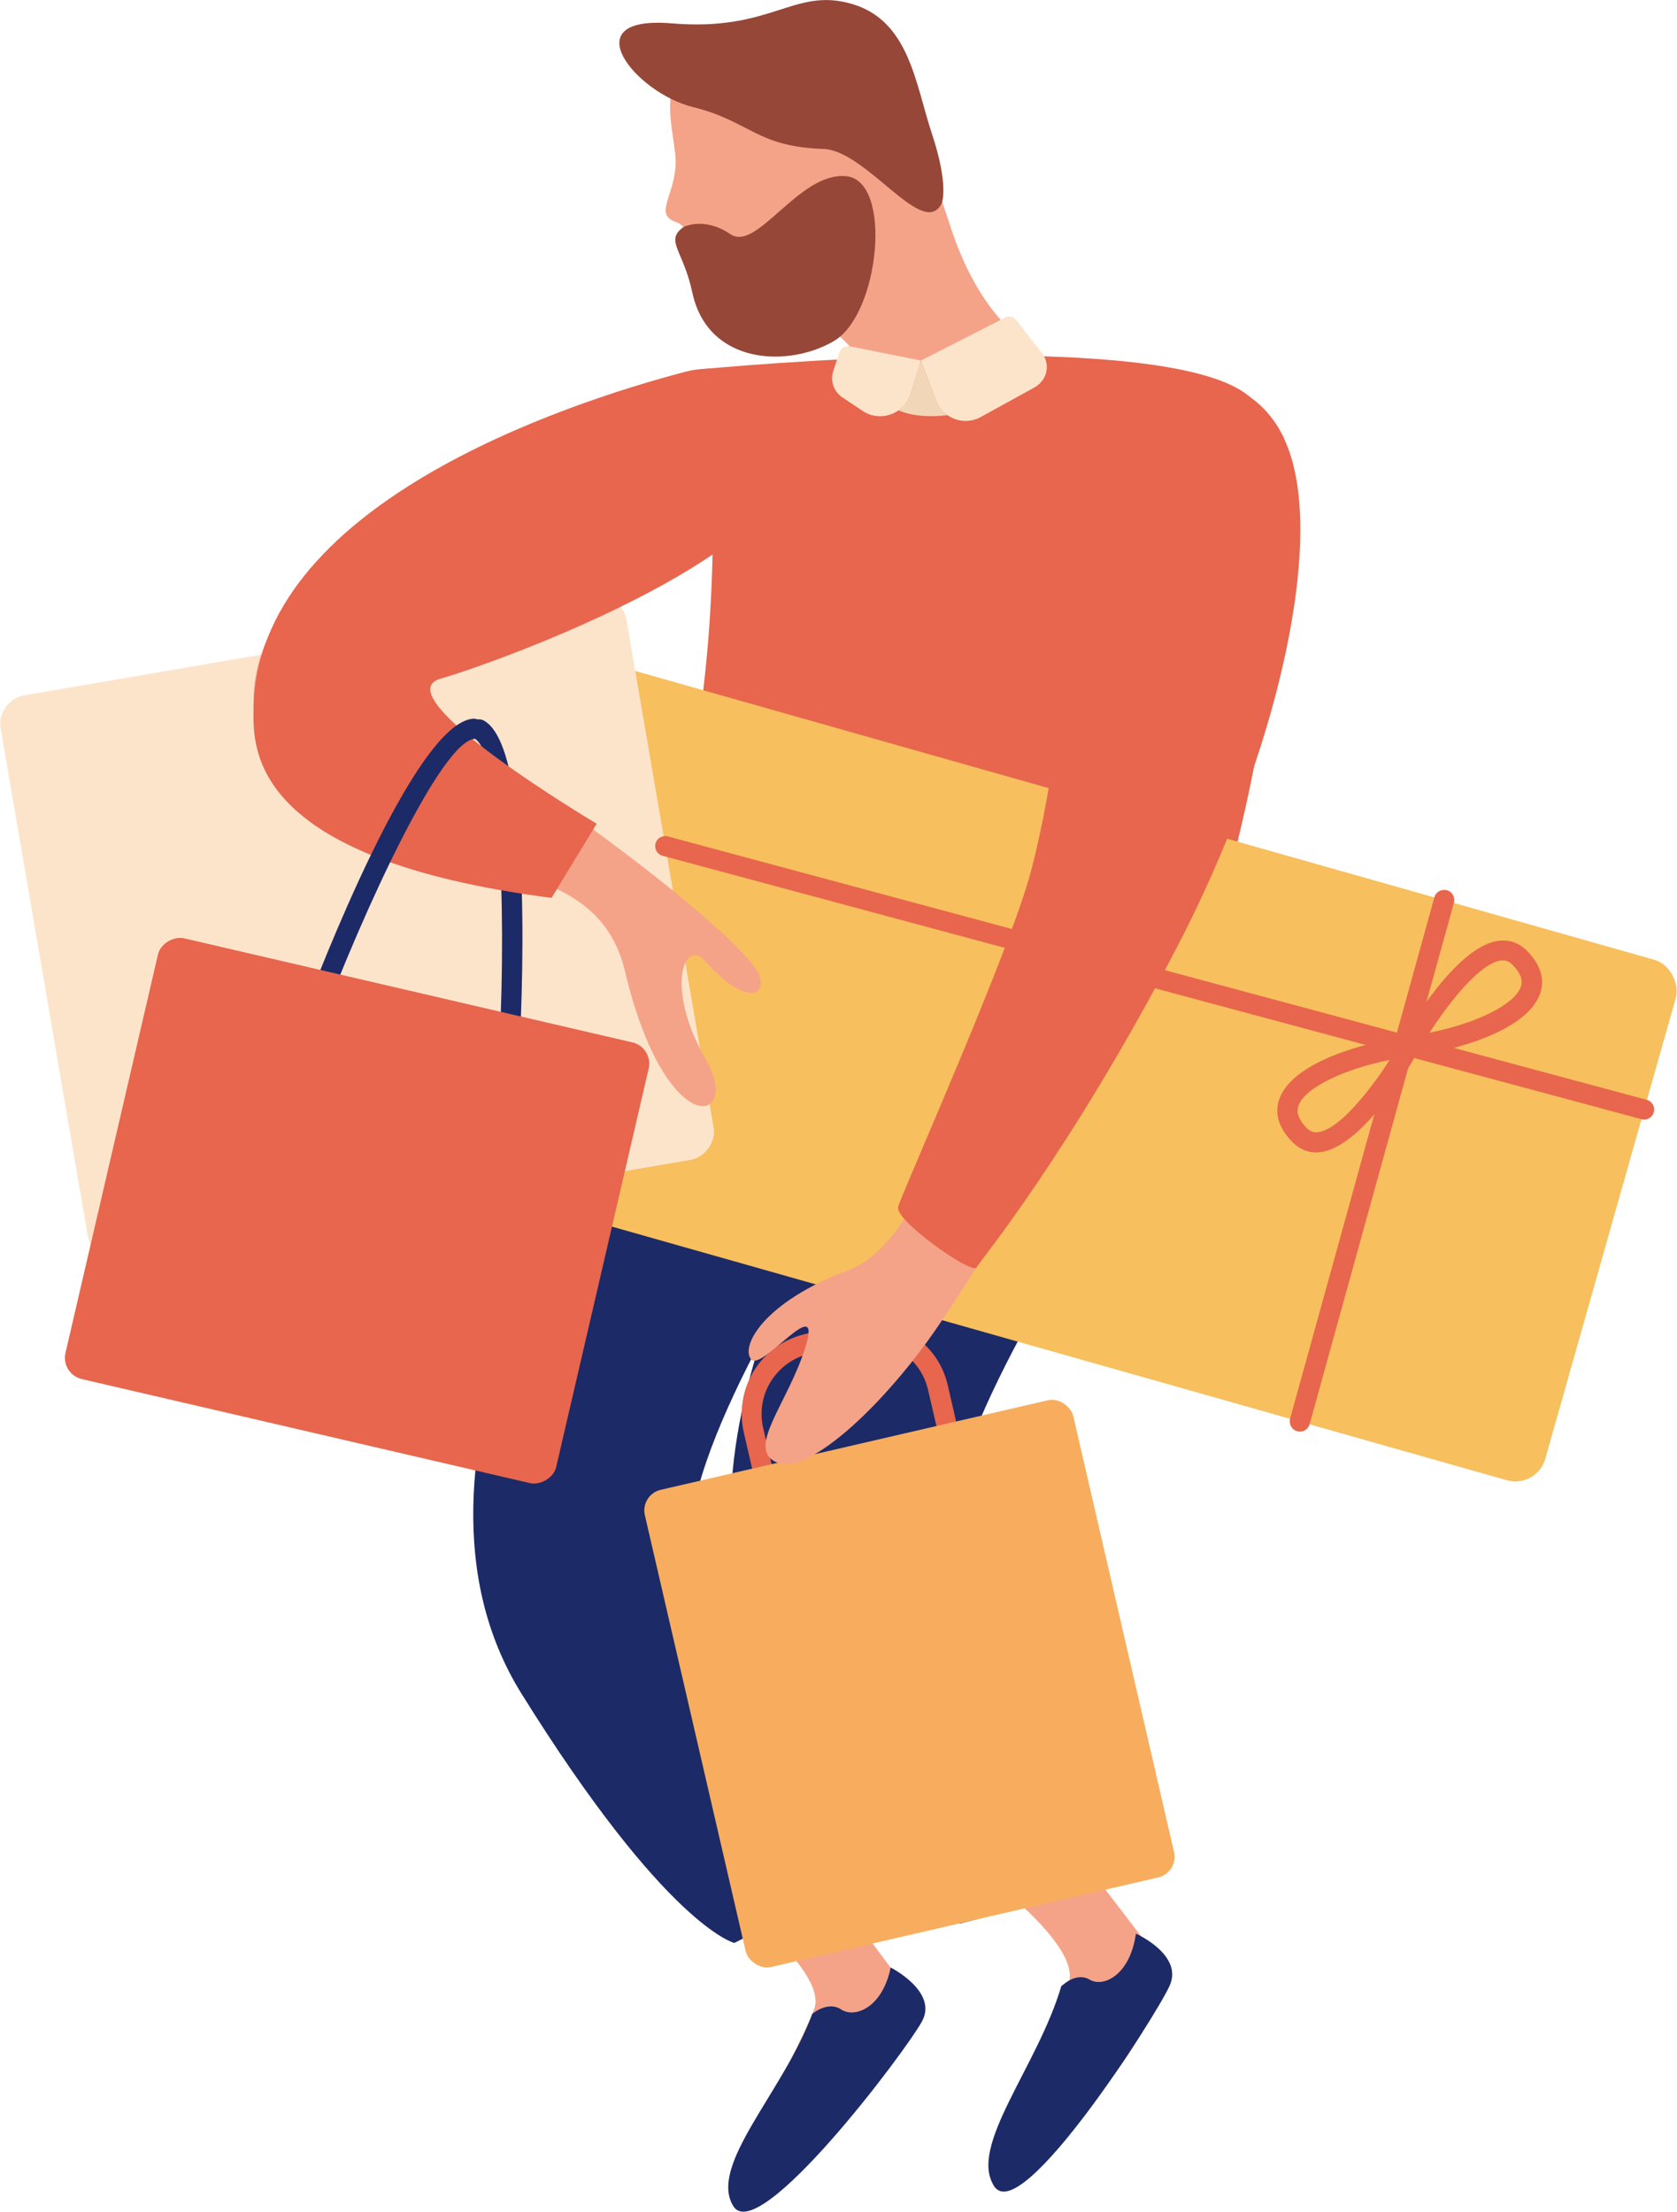
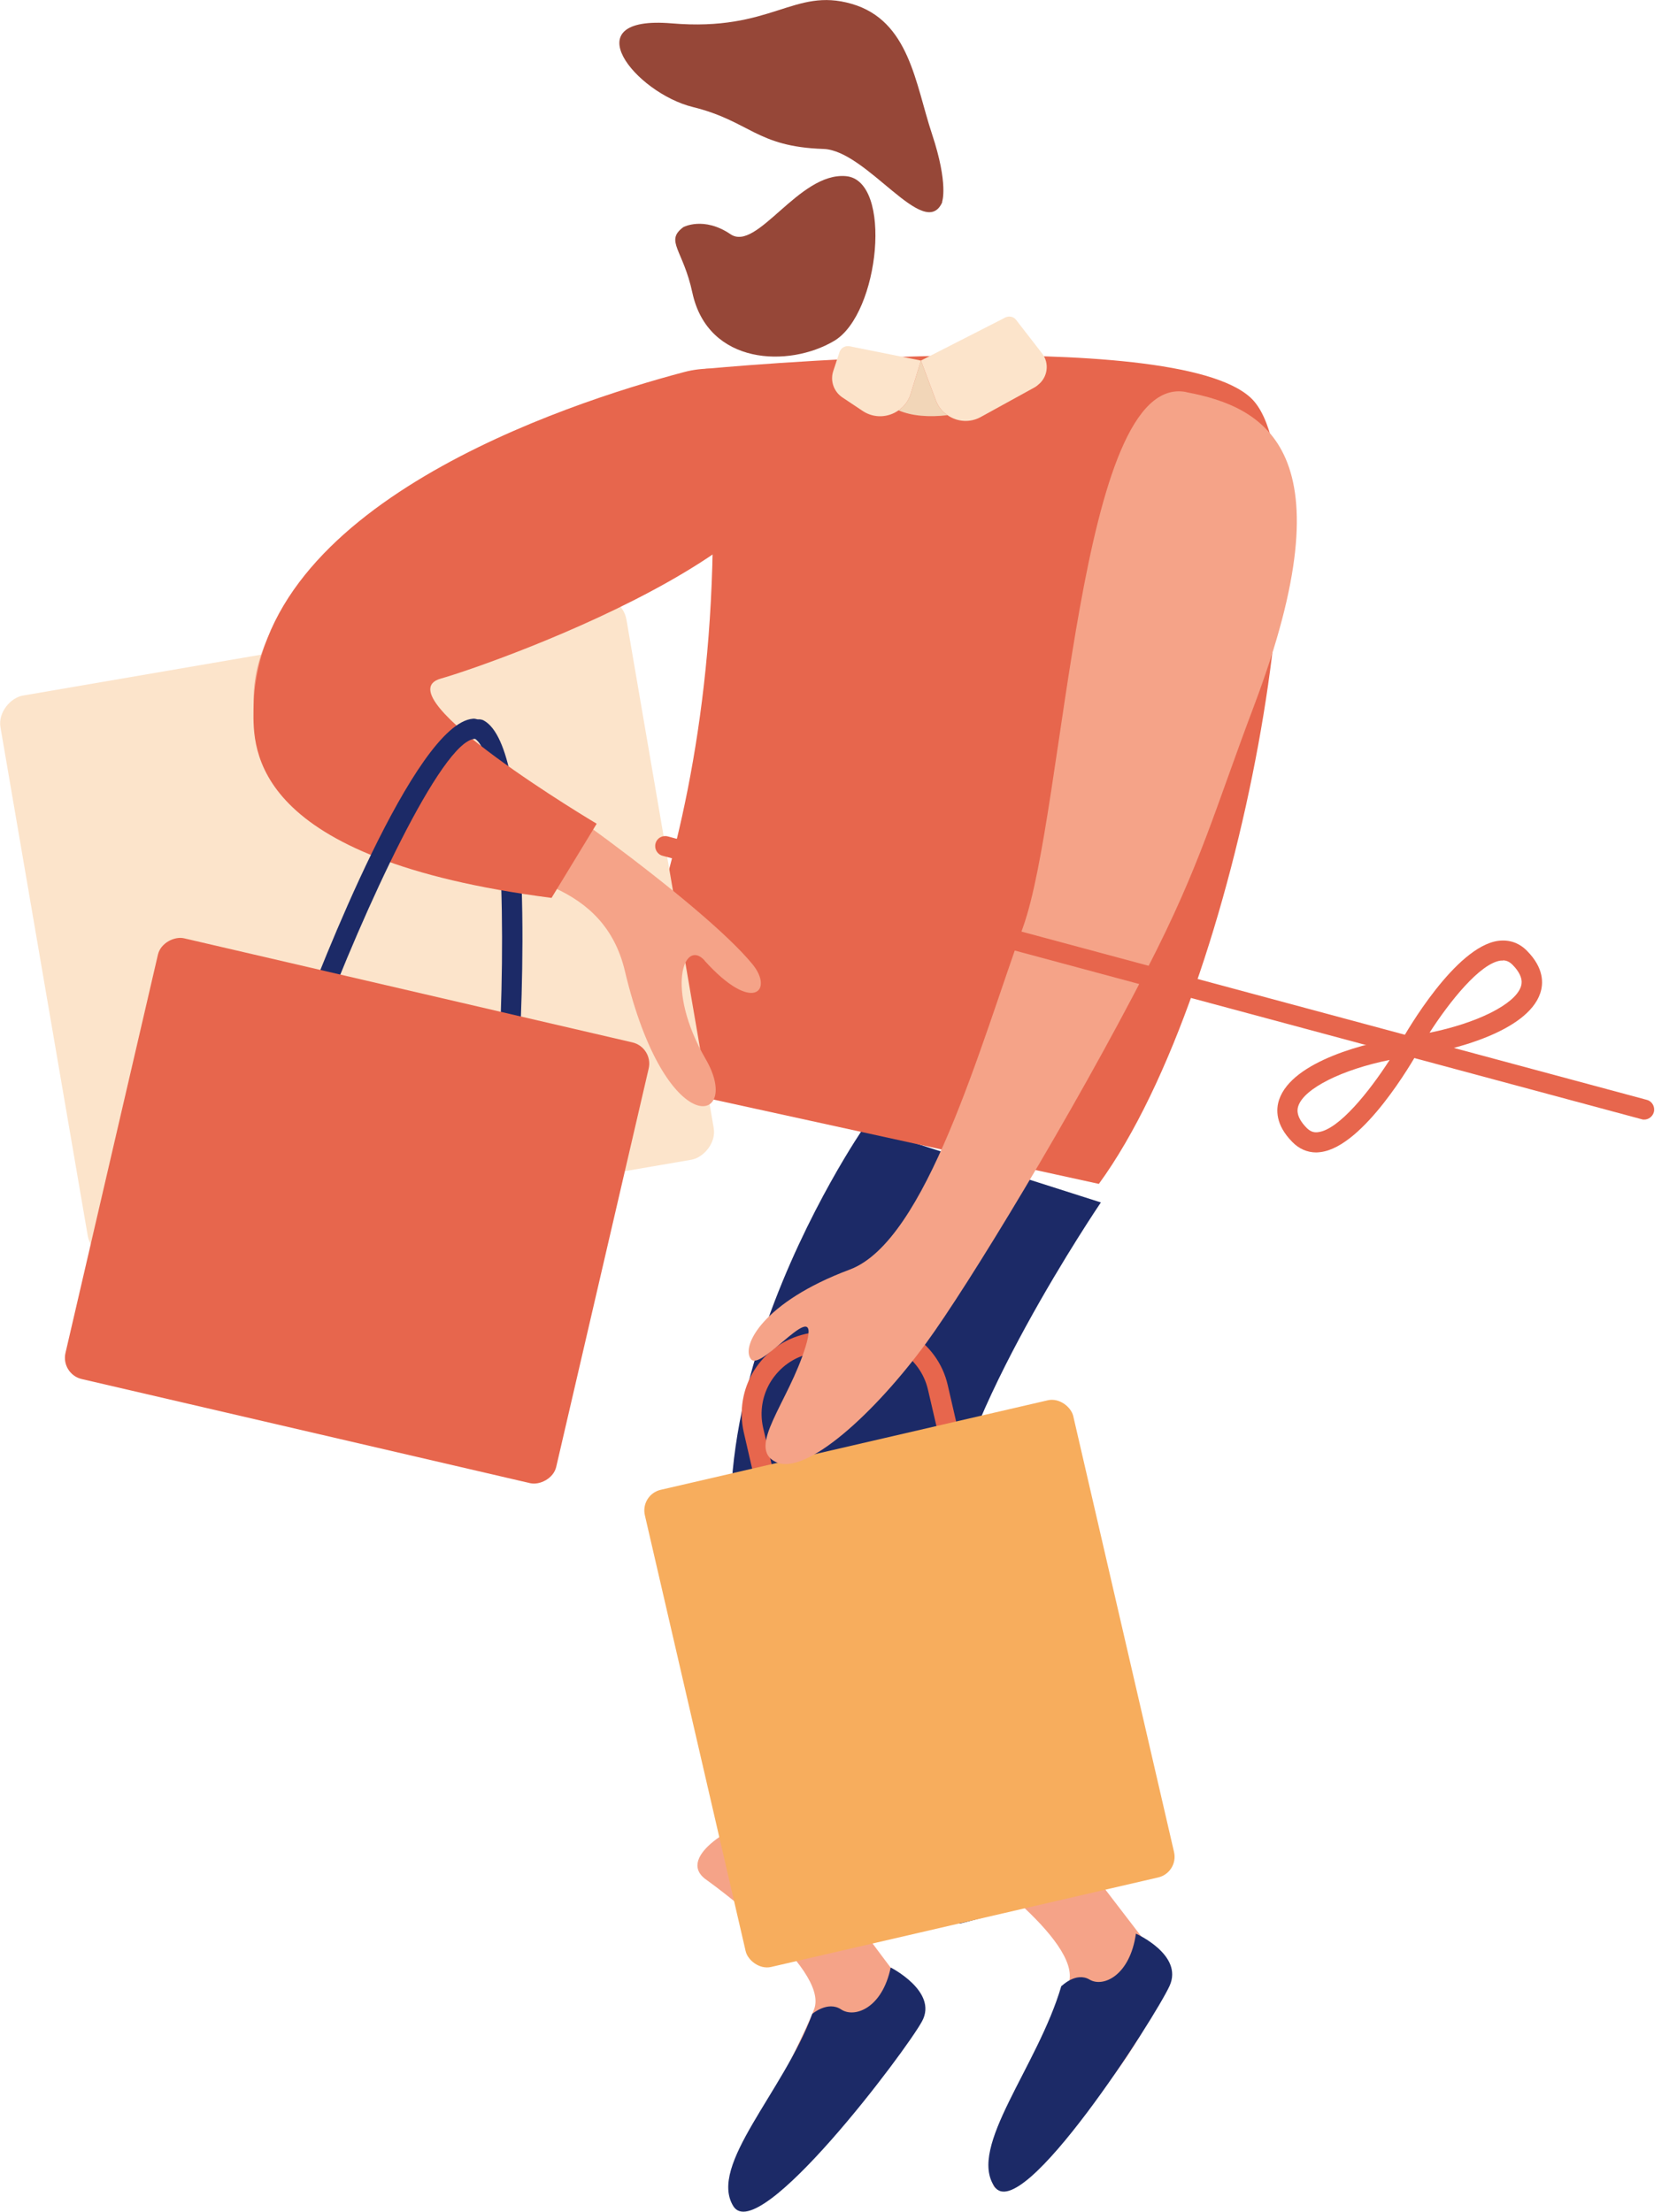
<svg xmlns="http://www.w3.org/2000/svg" id="Layer_1" viewBox="0 0 83.22 109.74">
  <defs>
    <style>.cls-1{fill:#f7bf5d;}.cls-2{fill:#964738;}.cls-3{fill:#fce4cb;}.cls-4{fill:#f2d6b8;}.cls-5{fill:#f7ad5d;}.cls-6{fill:#e7664d;}.cls-7{fill:#1c2a67;}.cls-8{fill:#f5a388;}</style>
  </defs>
  <path class="cls-8" d="m47.57,92.04s6.19,4.23,5.46,6.37c-.73,2.13-5.11,10.77-3.35,10.15,1.76-.62,9.63-9.2,7.69-11.56s-6.03-8.25-7.13-8.08c-1.1.17-4.15,2.03-2.67,3.13Z" />
  <path class="cls-7" d="m52.68,98.54s.72-.72,1.39-.32c.67.4,2-.19,2.3-2.28,0,0,2.37,1.05,1.67,2.59-.7,1.54-7.35,11.94-8.69,9.96-1.34-1.97,2.15-5.95,3.32-9.96Z" />
  <path class="cls-8" d="m35,93.23s6.19,4.38,5.4,6.46-5.42,10.44-3.62,9.88c1.8-.56,9.96-8.74,8.05-11.13-1.91-2.39-5.94-8.33-7.06-8.2-1.12.13-4.25,1.86-2.77,2.99Z" />
  <path class="cls-7" d="m40.31,99.92s.77-.66,1.43-.22,2.04-.05,2.46-2.08c0,0,2.35,1.19,1.56,2.66-.79,1.47-8.12,11.2-9.37,9.18-1.25-2.03,2.5-5.69,3.92-9.54Z" />
-   <path class="cls-7" d="m30.12,55.91s-11.47,16.5-4.25,28.11c7.22,11.6,10.57,12.38,10.57,12.38,0,0,5.7-2.77,6.09-4.03.39-1.26-8.54-10.54-8.28-16.21s7.61-16.5,7.61-16.5l-11.73-3.74Z" />
  <path class="cls-7" d="m42.89,55.91s-11.47,16.5-4.25,28.11c7.22,11.6,9,11.42,9,11.42,0,0,7.28-1.81,7.66-3.07.39-1.26-8.54-10.54-8.28-16.21.26-5.67,7.61-16.5,7.61-16.5l-11.73-3.74Z" />
  <path class="cls-6" d="m35.01,18.3s23.2-2.22,27.07,1.45c3.88,3.67-.4,29.19-7.55,38.99l-25.32-5.54s7.97-12.54,5.79-34.89Z" />
-   <rect class="cls-1" x="23.56" y="39.7" width="57.45" height="26.84" rx="1.54" ry="1.54" transform="translate(16.46 -12.24) rotate(15.82)" />
  <rect class="cls-3" x="3.56" y="30.27" width="28.31" height="31.52" rx="1.36" ry="1.36" transform="translate(60.09 20.78) rotate(80.26)" />
  <path class="cls-4" d="m47.02,20.6c-.93.11-1.78.04-2.43-.24.27-.18.49-.46.6-.81l.51-1.66.74,1.97c.12.32.32.57.58.74Z" />
-   <path class="cls-8" d="m51.53,19.08c-1.42.8-3.06,1.36-4.51,1.52-.26-.17-.46-.42-.58-.74l-.74-1.97-.51,1.66c-.11.35-.33.63-.6.81-.52-.21-.92-.56-1.14-1.06-.4-.91-.84-1.6-1.29-2.12-1.68-1.91-3.65-1.59-5.57-2.16-2.45-.73-1.87-3.61-3.03-4-1.16-.38-.05-1.3-.03-2.99.01-1.69-1.81-5.74,3.75-5.99,5.55-.25,7.86,2.94,9.88,9.18.7,2.17,1.61,3.64,2.5,4.65.72.8,1.42,1.3,2.01,1.61l.04.05c.38.49.28,1.18-.18,1.55Z" />
  <path class="cls-2" d="m46.75,10.02s.33-.87-.5-3.37c-.83-2.5-1.12-5.63-3.99-6.46-2.88-.83-3.95,1.39-8.92.97-4.97-.42-1.8,3.45,1.04,4.15s3.14,1.97,6.48,2.08c2.17.07,5.02,4.62,5.9,2.64Z" />
  <path class="cls-2" d="m33.91,11.27s1.01-.55,2.34.35c1.32.9,3.39-3.09,5.73-2.88,2.34.21,1.67,6.83-.58,8.17-2.25,1.34-6.26,1.21-7.04-2.38-.46-2.15-1.38-2.57-.45-3.26Z" />
  <path class="cls-6" d="m37.59,74.02l-.68-2.95c-.24-1.06-.06-2.15.51-3.07.58-.92,1.47-1.56,2.53-1.81l2.21-.51c2.17-.5,4.37.86,4.87,3.04l.68,2.95-10.12,2.34Zm4.79-7.36l-2.21.51c-.8.18-1.47.67-1.91,1.36-.43.69-.57,1.51-.39,2.31l.46,1.98,8.18-1.89-.46-1.98c-.38-1.64-2.03-2.68-3.67-2.29h0Z" />
  <rect class="cls-5" x="34.22" y="71.39" width="21.82" height="24.3" rx="1.05" ry="1.05" transform="translate(-17.66 12.31) rotate(-13.02)" />
  <path class="cls-8" d="m58.88,19.46c3.91.74,8.12,2.93,3.35,15.56-1.97,5.22-2.64,7.87-5.29,13.02-3.75,7.3-8.92,15.78-10.96,18.57-2.56,3.5-6,6.64-7.48,5.93s.64-2.97,1.48-5.74c.84-2.77-2.19,1.29-2.71.64-.52-.64.59-2.84,4.9-4.45,3.8-1.42,6.47-11.1,8.59-16.97s2.72-27.59,8.1-26.57Z" />
-   <path class="cls-6" d="m63.71,21.74c2.2,4.56-.19,15.5-5.41,25.46-5.22,9.96-9.63,15.34-9.85,15.69-.22.35-4.08-2.34-3.88-3.02.19-.68,5.56-12.72,6.58-16.6,2.53-9.64,1.45-19.27,3-21.98,1.49-2.61,7.37-4.11,9.57.45Z" />
  <path class="cls-3" d="m51.53,19.08c-.05.05-.11.09-.17.13l-2.69,1.48c-.54.3-1.18.24-1.65-.09-.26-.17-.46-.42-.58-.74l-.74-1.97,3.96-2.02.23-.12c.19-.09.42-.04.54.13l1.24,1.6.04.05c.38.49.28,1.18-.18,1.55Z" />
  <path class="cls-3" d="m45.7,17.89l-.51,1.66c-.11.35-.33.63-.6.81-.51.36-1.21.41-1.78.03l-1.02-.68c-.42-.29-.6-.82-.44-1.3l.31-.94c.07-.21.28-.33.5-.29l3.54.71Z" />
  <path class="cls-7" d="m25.23,53.41c-.31-.02-.52-.25-.5-.53.38-6.27.26-15.46-1.2-16.25-.24-.13-.33-.44-.2-.68.13-.24.44-.33.68-.2,2.54,1.39,1.88,14.56,1.72,17.19-.02.27-.24.47-.5.47Z" />
  <path class="cls-8" d="m34.97,47.66c-1.02-1.13-1.98,1.39.05,4.89,1.86,3.2-1.96,4.24-4.01-4.37-2.04-8.61-16.8-2.18-18.35-12.5-1.55-10.32,21.89-18.05,24.08-15.84,2.19,2.21-1.01,6.9-7.06,9.2-6.04,2.3-11.48,5.04-7.8,7.09,3.85,2.14,13.04,8.75,15.46,11.71,1.06,1.29.04,2.5-2.37-.17Z" />
  <path class="cls-6" d="m38.92,20.02c-1.14-1.49-3.16-2.04-4.97-1.56-5.93,1.57-21.29,6.61-21.37,16.76-.02,1.96-.17,7.4,14.79,9.33l2.24-3.68s-10.7-6.36-7.74-7.2c2.66-.75,21.76-7.5,17.05-13.65Z" />
  <path class="cls-7" d="m15.38,51.33c-.06,0-.12-.01-.18-.03-.26-.1-.39-.39-.29-.64.92-2.46,5.67-14.77,8.56-15,.27-.02.52.18.54.46.02.28-.18.52-.46.54-1.65.13-5.5,8.48-7.71,14.36-.08.2-.27.32-.47.32Z" />
  <rect class="cls-6" x="6.49" y="47.57" width="22.45" height="25" rx="1.08" ry="1.08" transform="translate(80.24 56.4) rotate(103.07)" />
  <path class="cls-6" d="m81.59,55.55s-.09,0-.13-.02l-48.58-13.07c-.27-.07-.42-.35-.35-.61.07-.27.34-.42.61-.35l48.58,13.07c.27.07.42.35.35.61-.06.22-.26.37-.48.37Z" />
-   <path class="cls-6" d="m64.5,71.03s-.09,0-.13-.02c-.27-.07-.42-.35-.35-.62l7.16-25.87c.07-.27.35-.42.62-.35.27.07.42.35.35.62l-7.16,25.87c-.06.22-.26.37-.48.37Z" />
  <path class="cls-6" d="m69.03,52.55l.49-.87c.27-.48,2.7-4.71,4.83-5,.55-.07,1.04.1,1.43.5.84.85.82,1.62.65,2.11-.65,1.89-4.33,2.85-6.4,3.13l-.99.13Zm5.55-4.89s-.07,0-.11,0c-1.02.14-2.52,2.01-3.53,3.58,2.33-.47,4.23-1.4,4.53-2.28.04-.12.17-.5-.41-1.09-.15-.15-.3-.22-.48-.22Z" />
  <path class="cls-6" d="m65.32,57.18c-.45,0-.86-.18-1.19-.52-.84-.85-.82-1.62-.65-2.11.65-1.89,4.33-2.85,6.4-3.13l.99-.13-.49.87c-.27.48-2.7,4.71-4.83,5-.08.01-.16.02-.24.02Zm3.64-4.59c-2.33.47-4.23,1.4-4.53,2.28-.04.12-.17.5.41,1.09.18.18.36.25.59.21,1.02-.14,2.52-2.01,3.53-3.58Z" />
</svg>